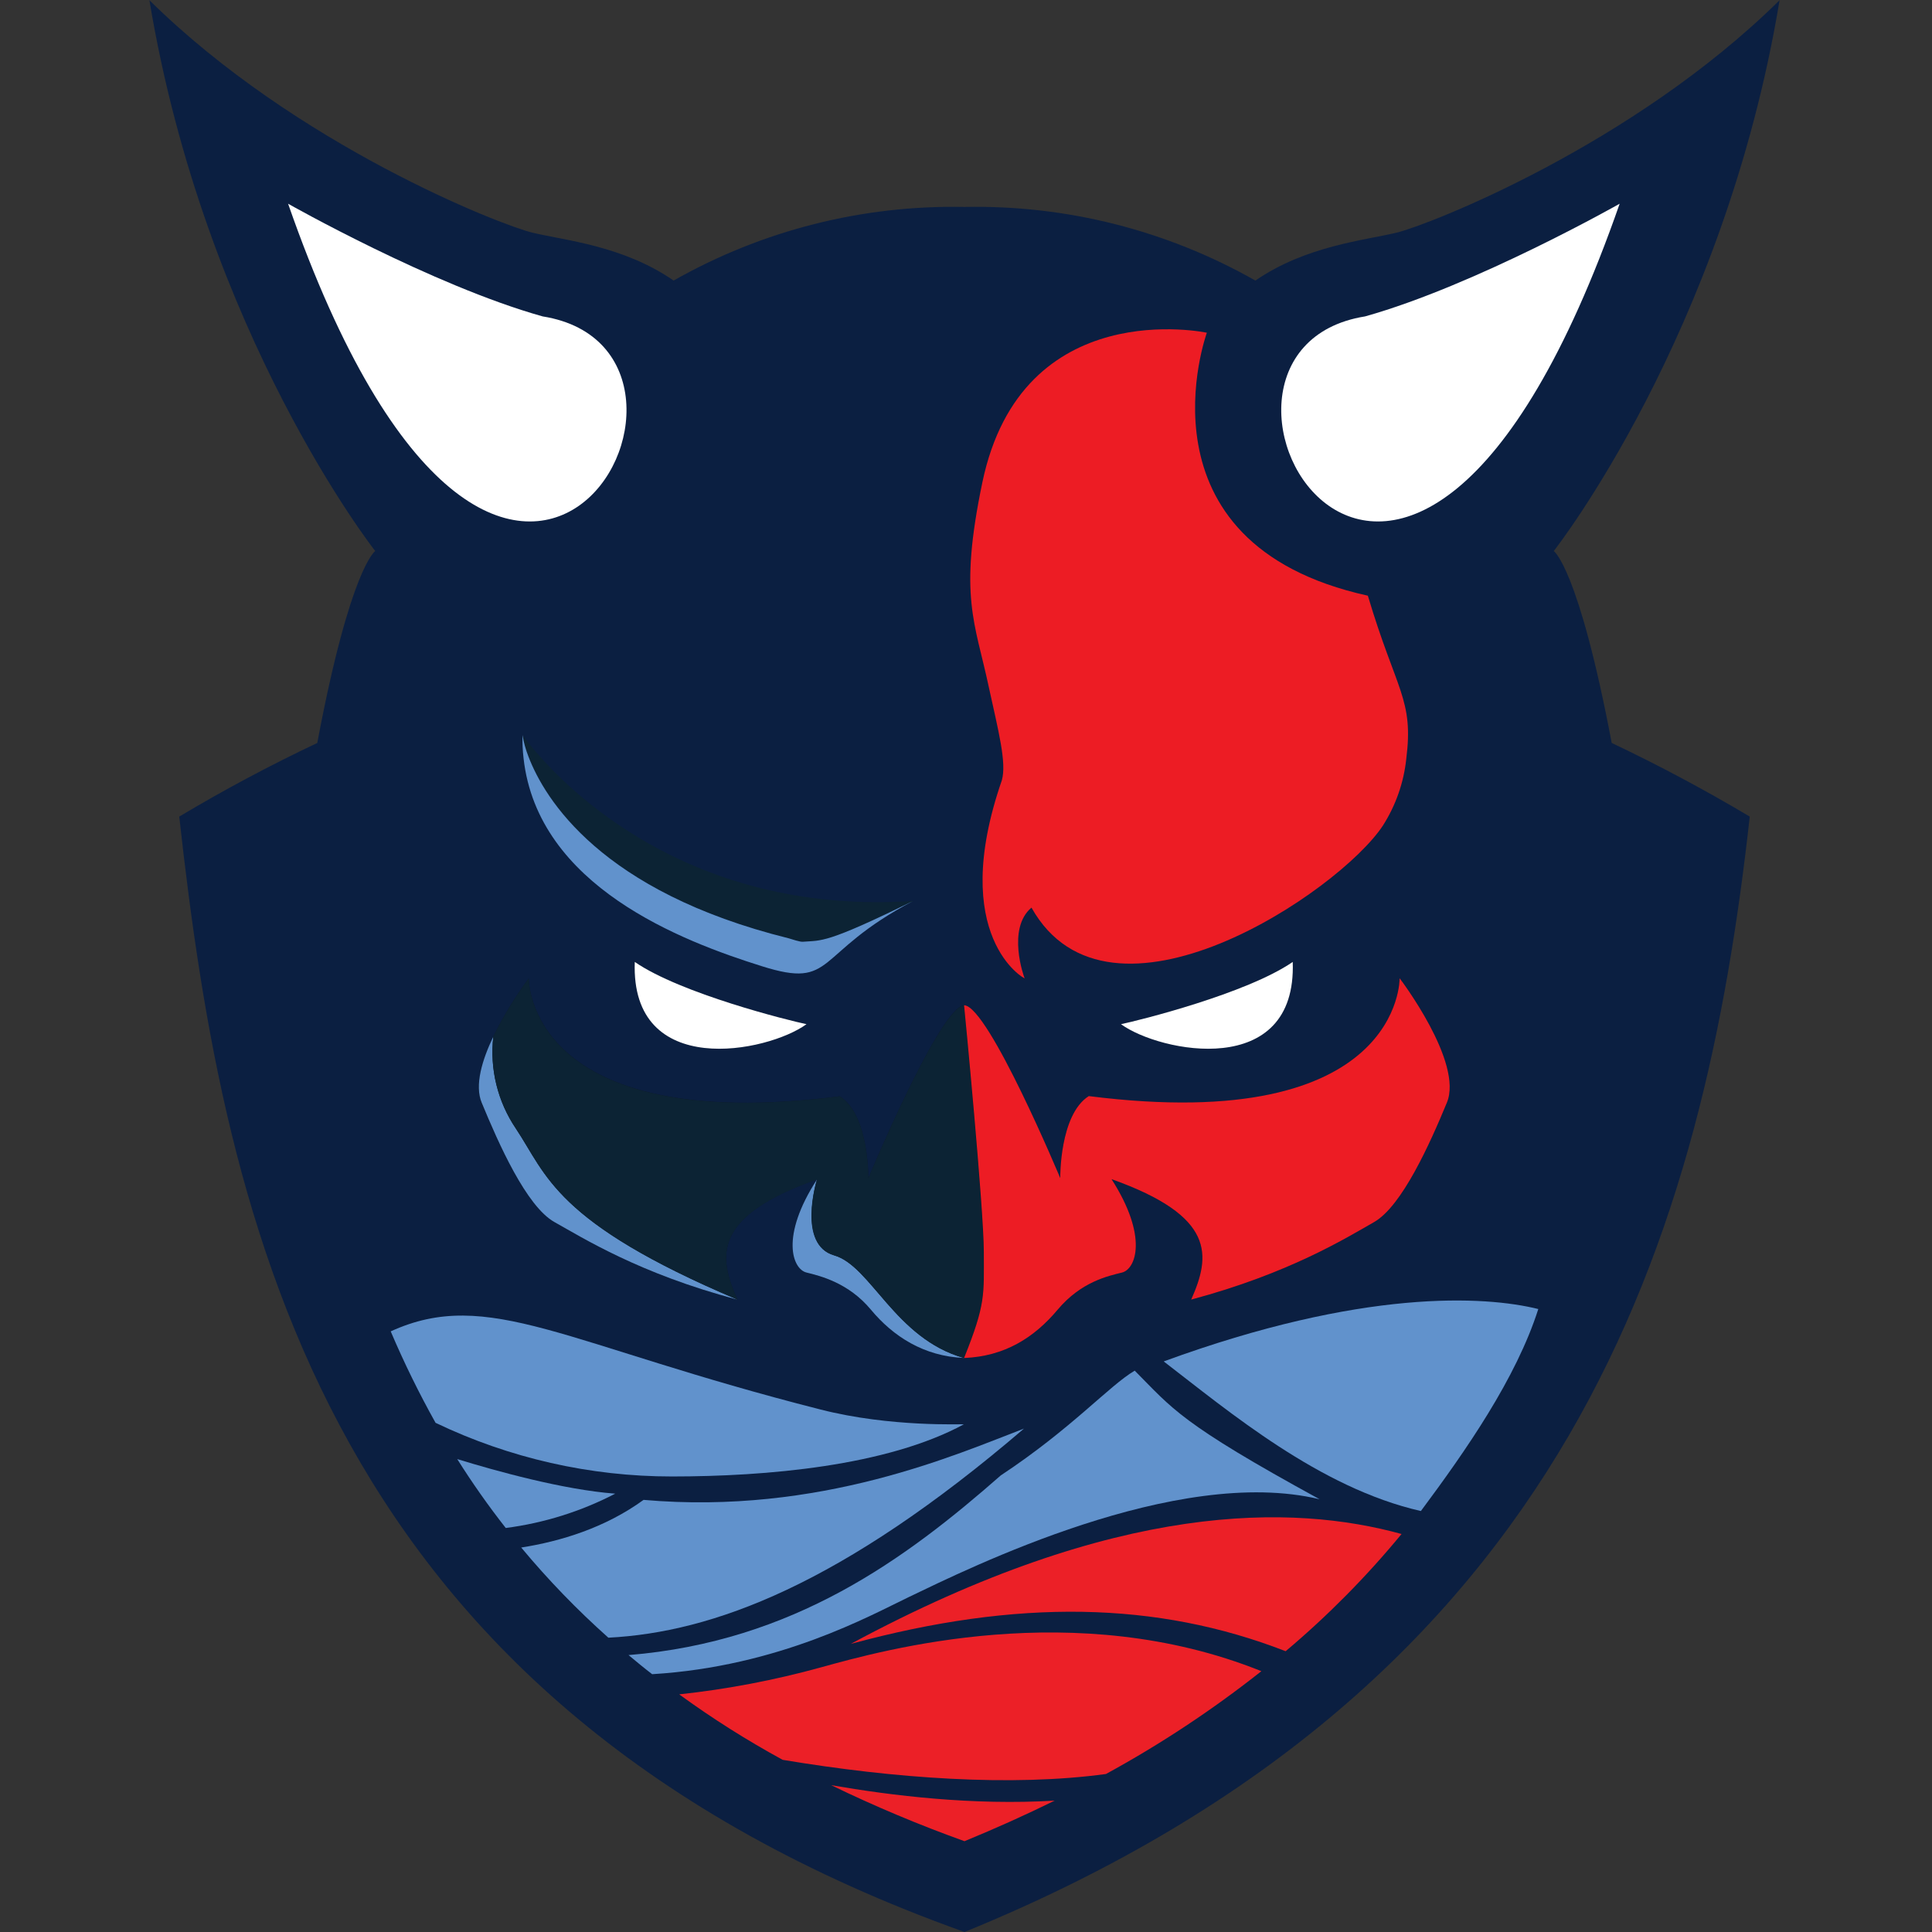
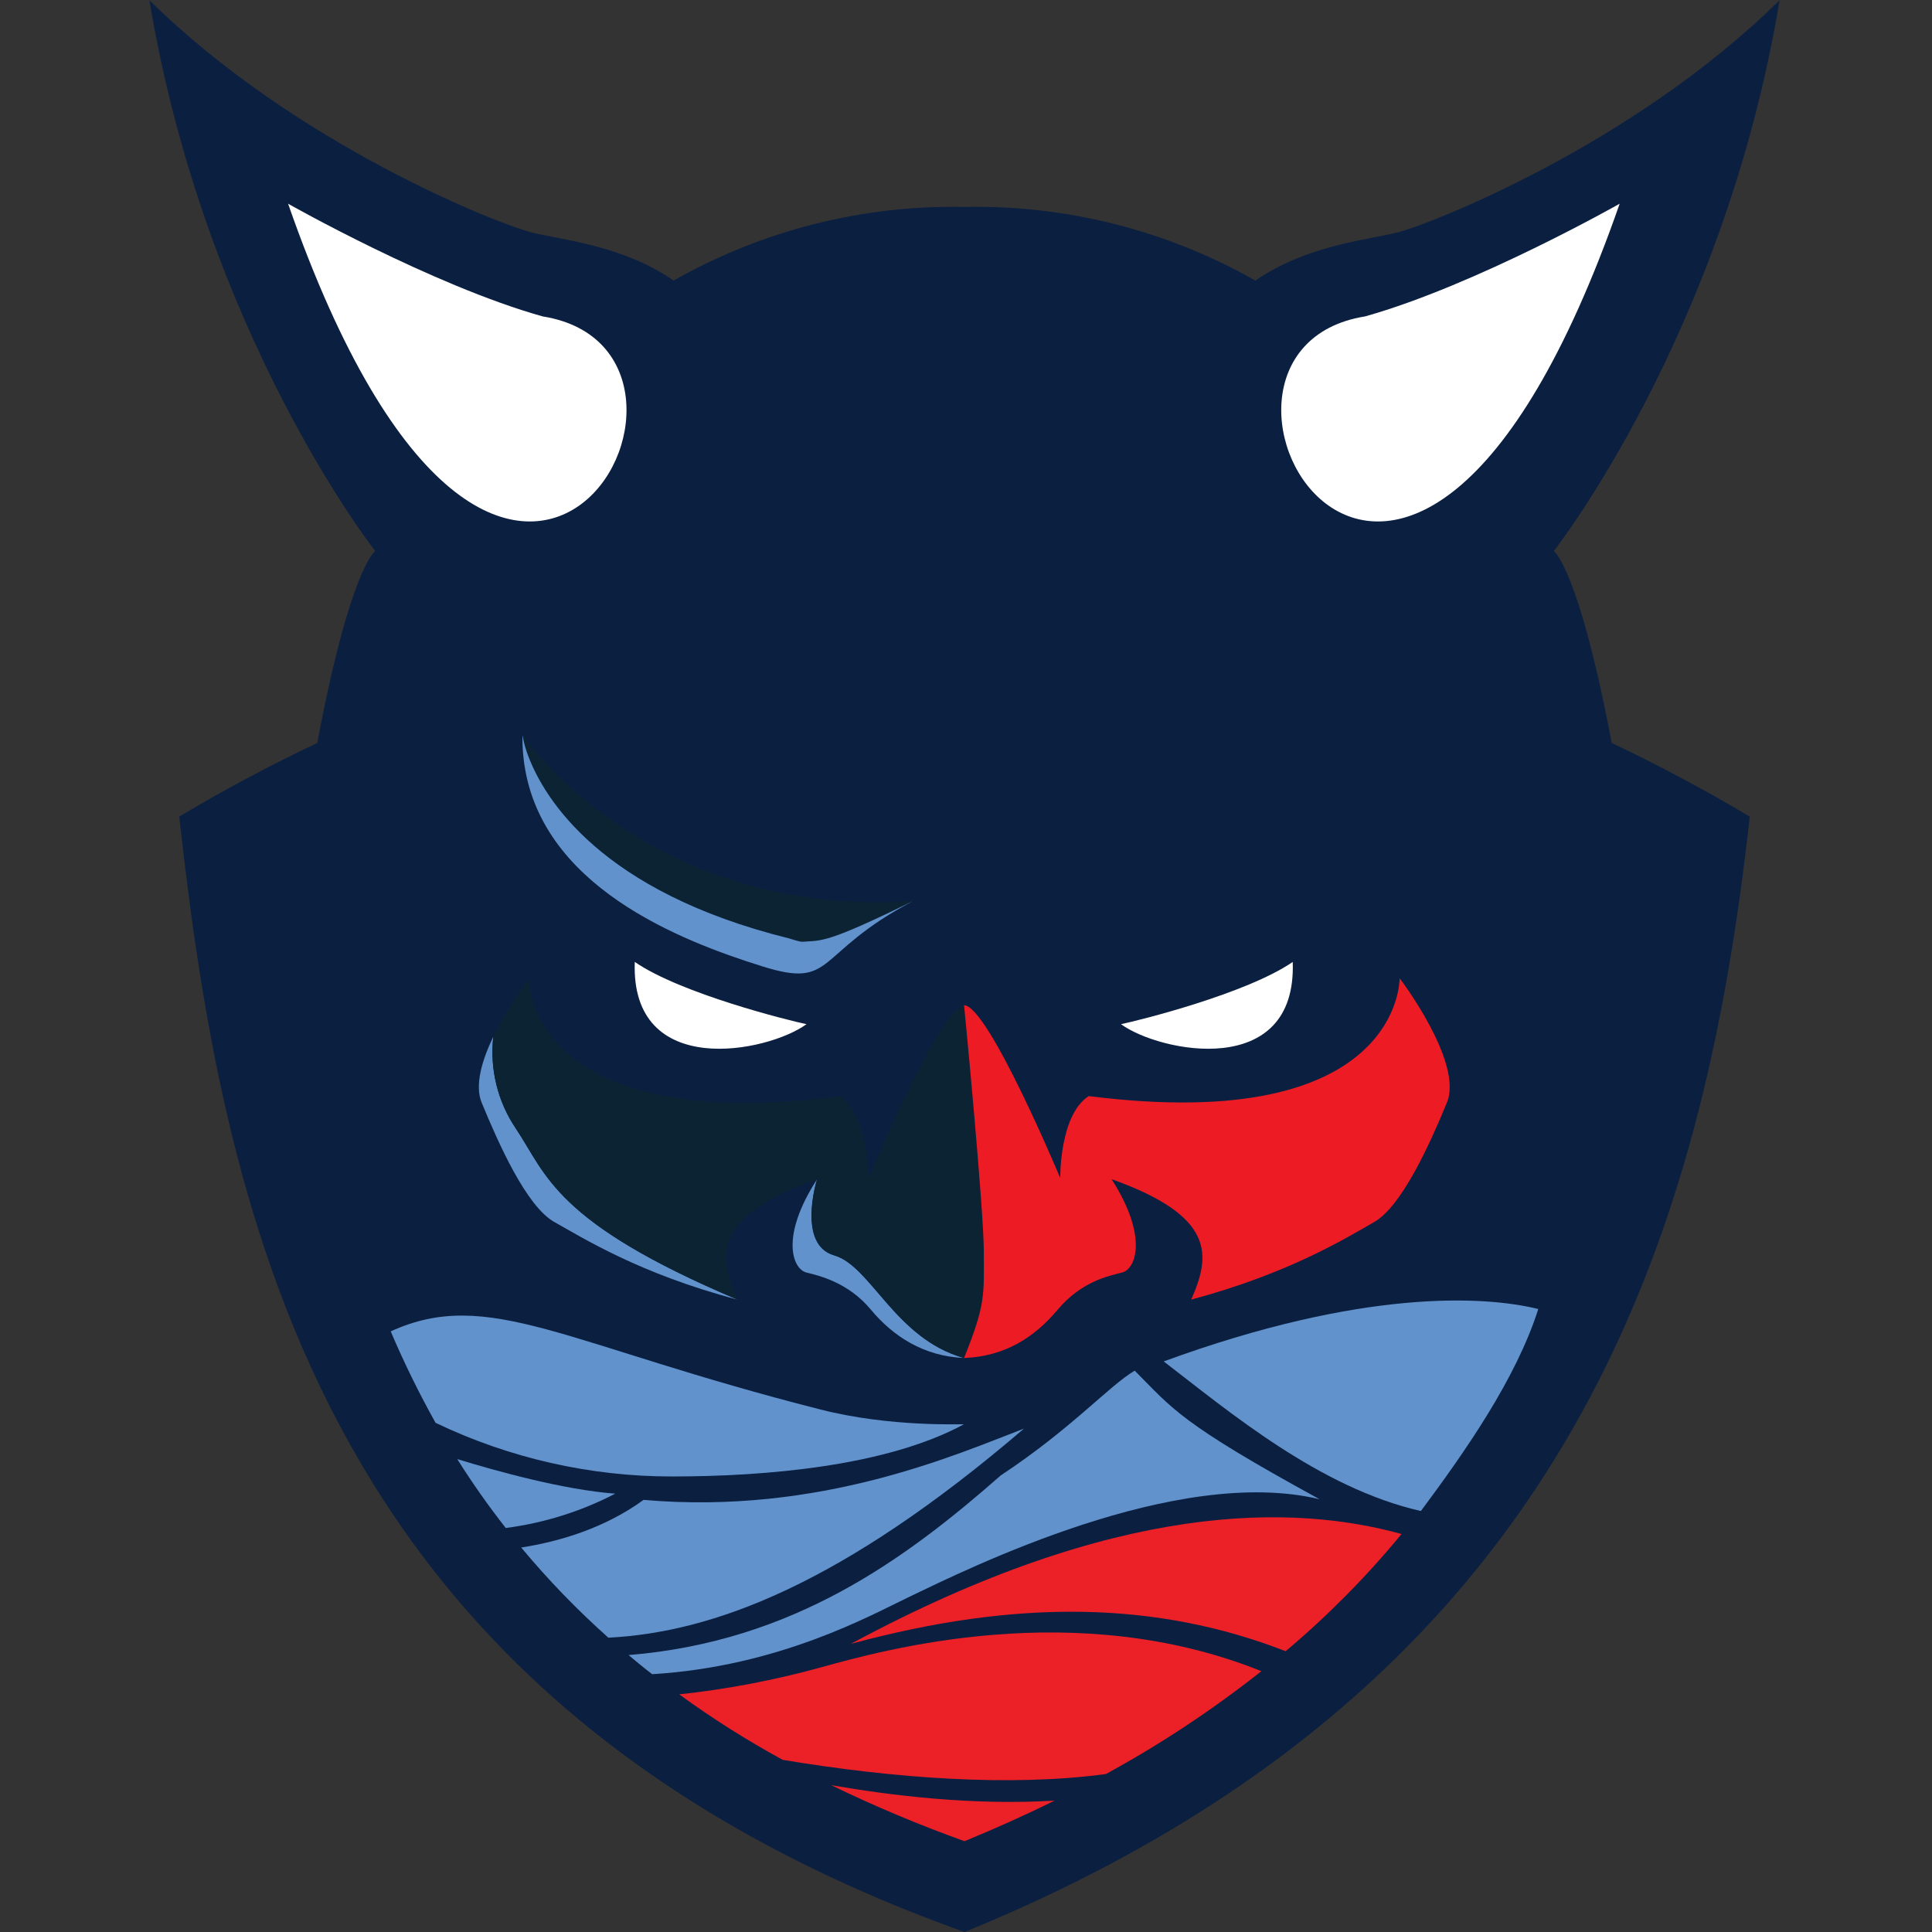
<svg xmlns="http://www.w3.org/2000/svg" width="150" height="150" viewBox="0 0 150 150" fill="none">
  <rect x="0" y="0" width="150" height="150" fill="#333333" stroke="none" />
  <g clip-path="url(#clip0_222_11238)">
    <path d="M120.633 42.783C120.633 42.783 133.85 26 138.167 0.017C126.75 11.283 110.917 17.467 108.417 18.067C105.917 18.667 101.4 19.083 97.467 21.783C90.591 17.88 82.788 15.905 74.883 16.067C66.978 15.905 59.176 17.88 52.3 21.783C48.367 19.067 43.85 18.667 41.35 18.067C38.85 17.467 23.033 11.283 11.6 0.017C15.917 26 29.133 42.783 29.133 42.783C29.133 42.783 27.2 44.05 24.633 57.683C20.967 59.417 17.395 61.322 13.917 63.4C17.467 95.45 25.3 132.283 74.883 150C122.217 130.7 132.3 95.45 135.85 63.4C132.361 61.322 128.789 59.417 125.133 57.683C122.55 44.05 120.633 42.783 120.633 42.783Z" fill="#0B1F41" />
    <path d="M62.617 79.517C59.6 81.717 48.95 83.85 49.283 74.684C52.867 77.15 61.25 79.234 62.617 79.517Z" fill="#0B1727" />
    <path d="M87.033 79.517C88.4 79.234 96.783 77.15 100.367 74.684C100.7 83.85 90.05 81.717 87.033 79.517Z" fill="#0B1727" />
-     <path d="M112.333 85.617C111.033 88.767 108.85 93.65 106.683 94.883C104.517 96.117 100.05 98.883 92.483 100.9C94 97.484 94.4 94.433 86.3 91.55C89.167 96.017 88.183 98.534 87.117 98.8C86.05 99.067 83.95 99.5 82.117 101.683C80.283 103.867 78 105.3 74.883 105.433H74.833C71.733 105.283 69.35 103.75 67.617 101.683C65.883 99.617 63.7 99.067 62.617 98.8C61.533 98.534 60.55 96 63.433 91.55C55.333 94.433 55.733 97.5 57.25 100.9C49.667 98.9 45.233 96.1 43.05 94.883C40.867 93.667 38.7 88.767 37.383 85.617C36.833 84.267 37.433 82.284 38.3 80.484C39.081 78.899 40.001 77.388 41.05 75.967C41.05 75.967 40.867 88.2 65.2 85.117C67.483 86.55 67.417 91.484 67.417 91.484C67.417 91.484 72.95 78.217 74.85 78.05H74.883C76.783 78.217 82.317 91.484 82.317 91.484C82.317 91.484 82.233 86.55 84.517 85.117C108.867 88.2 108.667 75.967 108.667 75.967C108.667 75.967 113.65 82.484 112.333 85.617Z" fill="#0B1727" />
    <path d="M125.75 15.816C125.75 15.816 114.55 22.166 105.983 24.566C88.9 27.3 108.967 63.95 125.75 15.816Z" fill="white" />
    <path d="M22.367 15.816C22.367 15.816 33.567 22.166 42.133 24.566C59.217 27.3 39.15 63.95 22.367 15.816Z" fill="white" />
    <path d="M87.033 79.517C88.4 79.234 96.783 77.15 100.367 74.684C100.7 83.85 90.05 81.717 87.033 79.517Z" fill="white" />
    <path d="M62.617 79.517C59.6 81.717 48.95 83.85 49.283 74.684C52.867 77.15 61.25 79.234 62.617 79.517Z" fill="white" />
-     <path d="M109.183 58.917C108.987 60.762 108.365 62.536 107.367 64.1C103.967 69.267 86.117 81.233 80.083 70.467C78.15 72.1 79.5 75.85 79.55 75.95C79.6 76.05 73.567 72.75 77.783 60.583C78.167 59.217 77.517 56.767 76.783 53.4C75.7 48.283 74.417 46.35 76.267 37.467C79.333 22.75 93.7 25.833 93.7 25.833C93.7 25.833 87.75 42.183 106.2 46.25C108.417 53.683 109.767 54.267 109.183 58.917Z" fill="#ED1C24" />
    <path d="M70.9 69.95C64.084 73.3 63.8 73 62.367 73.116C62.134 73.15 61.467 72.916 61.25 72.85C46.65 69.233 42.3 62.016 41.05 58.75C40.829 58.208 40.667 57.643 40.567 57.066C40.928 57.571 41.318 58.056 41.734 58.516C44.85 62.116 54.367 71.05 70.9 69.95Z" fill="#0C2334" />
    <path d="M70.9 69.95C63.117 74.033 64.917 76.833 59.15 75.016C52.933 73.066 41.767 68.816 40.65 58.883C40.58 58.28 40.552 57.673 40.567 57.066C40.661 57.643 40.818 58.207 41.033 58.75C42.283 62.016 46.65 69.233 61.233 72.85C61.467 72.916 62.133 73.15 62.35 73.116C63.8 73 64.083 73.3 70.9 69.95Z" fill="#6192CC" />
    <path d="M57.25 100.9C49.666 98.9 45.233 96.1 43.05 94.883C40.867 93.667 38.7 88.767 37.4 85.617C36.833 84.267 37.433 82.283 38.3 80.483C38.016 82.994 38.636 85.523 40.05 87.617C42.45 91.217 43.05 94.883 57.25 100.9Z" fill="#6192CC" />
    <path d="M74.833 105.433C71.733 105.3 69.35 103.766 67.616 101.683C65.883 99.6 63.7 99.066 62.616 98.8C61.533 98.533 60.55 96.016 63.433 91.566C63.383 91.716 61.933 96.666 64.766 97.466C67.6 98.266 69.483 103.916 74.833 105.433Z" fill="#6192CC" />
    <path d="M74.85 105.433H74.833C69.483 103.917 67.65 98.3 64.767 97.467C61.883 96.633 63.383 91.717 63.433 91.567C55.333 94.45 55.733 97.5 57.25 100.9C43.05 94.883 42.45 91.217 40.05 87.617C38.634 85.524 38.013 82.994 38.3 80.484C39.081 78.899 40.001 77.388 41.05 75.967C41.05 75.967 40.867 88.217 65.2 85.117C67.483 86.567 67.417 91.484 67.417 91.484C67.417 91.484 72.95 78.217 74.85 78.067C74.867 78.35 76.367 93.883 76.367 97.217C76.367 100.55 76.55 101.2 74.85 105.433Z" fill="#0C2334" />
    <path d="M112.333 85.617C111.033 88.767 108.85 93.65 106.683 94.883C104.517 96.117 100.05 98.883 92.483 100.9C94 97.484 94.4 94.433 86.3 91.55C89.167 96.017 88.183 98.534 87.117 98.8C86.05 99.067 83.95 99.5 82.117 101.684C80.283 103.867 78 105.3 74.883 105.434H74.85C76.55 101.2 76.383 100.55 76.383 97.2C76.383 93.85 74.883 78.334 74.85 78.05H74.883C76.783 78.217 82.317 91.467 82.317 91.467C82.317 91.467 82.25 86.55 84.533 85.1C108.867 88.183 108.667 75.95 108.667 75.95C108.667 75.95 113.65 82.484 112.333 85.617Z" fill="#ED1C24" />
    <path d="M47.767 115.967C45.111 117.347 42.234 118.249 39.267 118.633C37.919 116.916 36.662 115.131 35.5 113.283C38.483 114.2 43.75 115.667 47.767 115.967Z" fill="#6192CC" />
    <path d="M79.5 110.917C65.317 123.067 55.317 126.734 47.233 127.15C44.807 124.988 42.545 122.648 40.467 120.15C43.533 119.667 46.983 118.617 49.967 116.45C63.684 117.65 74.334 112.884 79.5 110.917Z" fill="#6192CC" />
    <path d="M102.45 116.4C91.333 113.734 75.183 121.784 70.583 123.984C67.583 125.417 60.517 129.384 50.633 129.984C50 129.5 49.4 129 48.8 128.5C61.617 127.45 70.317 121.034 77.7 114.55C83.2 110.917 86.133 107.567 88.1 106.417C91.05 109.384 91.6 110.467 102.45 116.4Z" fill="#6192CC" />
    <path d="M108.816 119.1C106.099 122.401 103.087 125.447 99.817 128.2C89.833 124.317 79 124.117 66.05 127.634C86.766 116.467 100.4 116.784 108.816 119.1Z" fill="#EC2027" />
    <path d="M97.933 129.75C94.144 132.748 90.108 135.418 85.867 137.733C78.5 138.733 69.467 138.083 60.767 136.633C57.982 135.115 55.298 133.417 52.733 131.55C56.456 131.15 60.141 130.448 63.75 129.45C68.583 128.117 83.467 123.933 97.933 129.75Z" fill="#EC2027" />
    <path d="M119.433 101.633C117.717 107.016 113.817 112.616 110.317 117.316C102.45 115.533 95.383 109.566 90.35 105.7C105.783 100.05 115.267 100.6 119.433 101.633Z" fill="#6192CC" />
    <path d="M74.834 110.583C68.834 113.833 59.483 114.633 52.167 114.633C45.815 114.636 39.544 113.212 33.817 110.467C32.529 108.164 31.367 105.794 30.334 103.367C37.934 99.9 43.817 104.383 63.7 109.433C69.167 110.833 74.784 110.55 74.834 110.583Z" fill="#6192CC" />
    <path d="M81.883 139.8C79.65 140.9 77.317 141.95 74.883 142.95C71.358 141.686 67.903 140.234 64.533 138.6C69.233 139.416 75.55 140.183 81.883 139.8Z" fill="#EC2027" />
  </g>
  <defs>
    <clipPath id="clip0_222_11238">
      <rect width="150" height="150" fill="white" />
    </clipPath>
  </defs>
</svg>